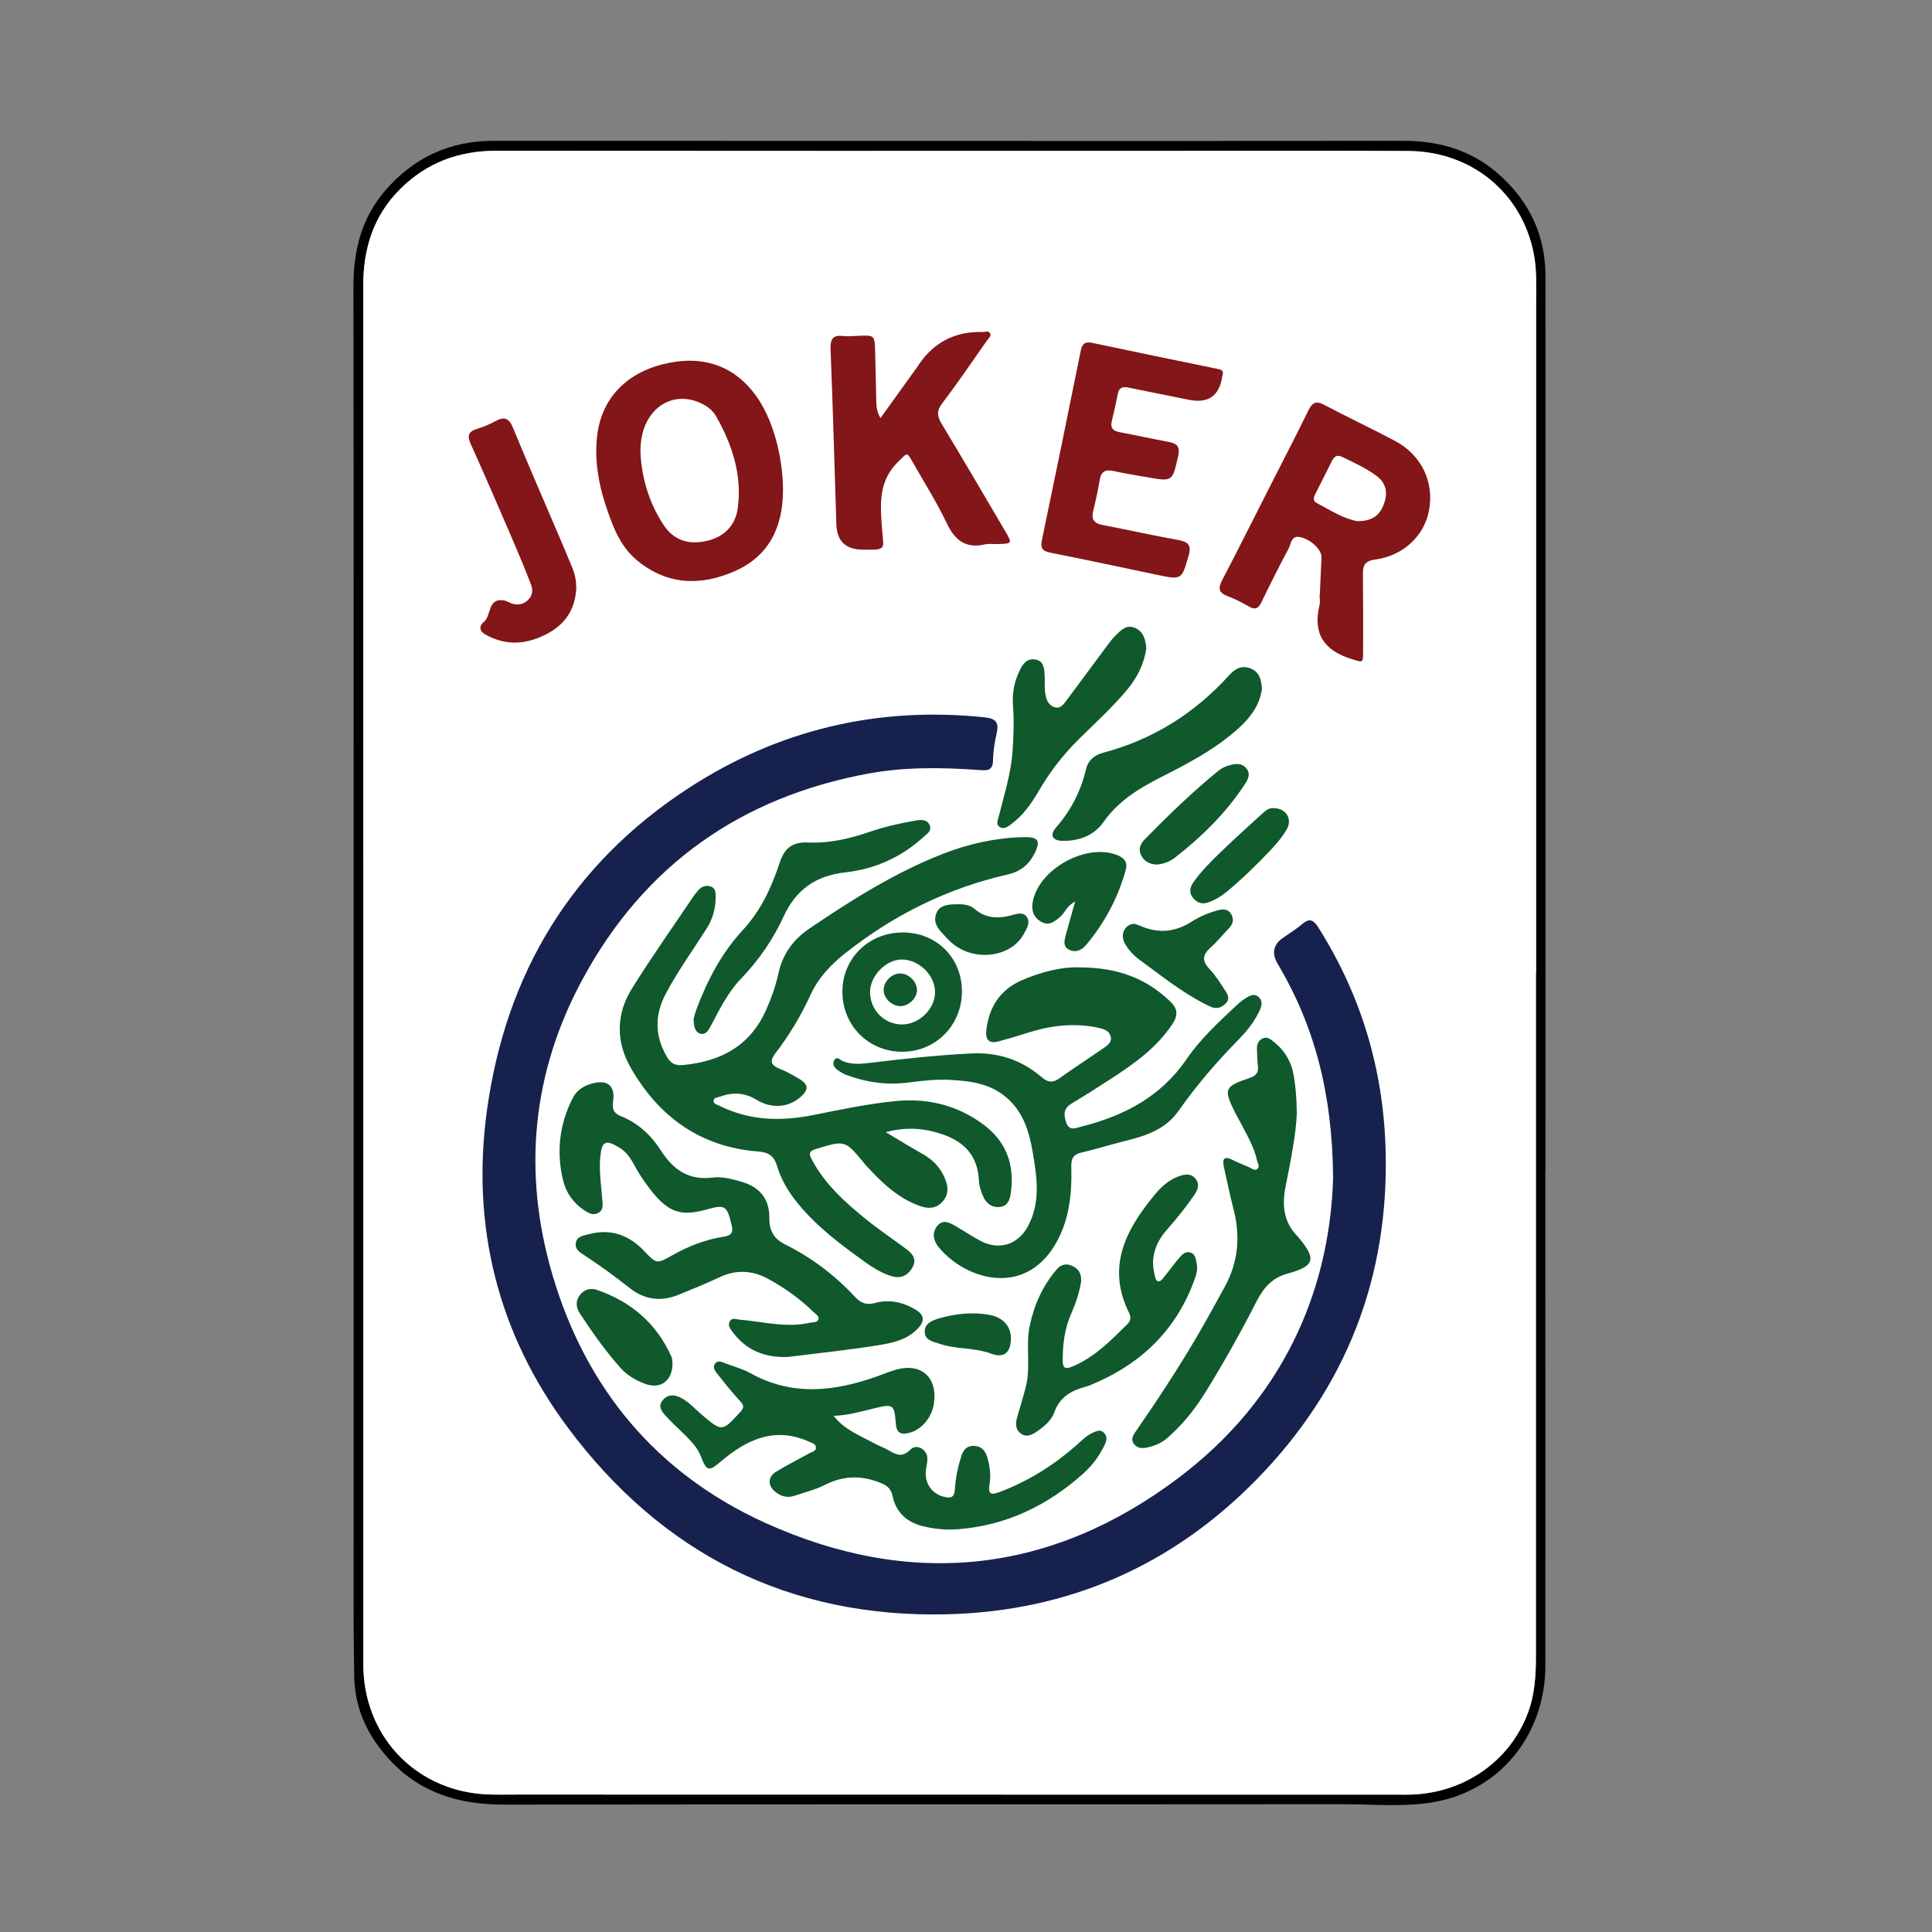
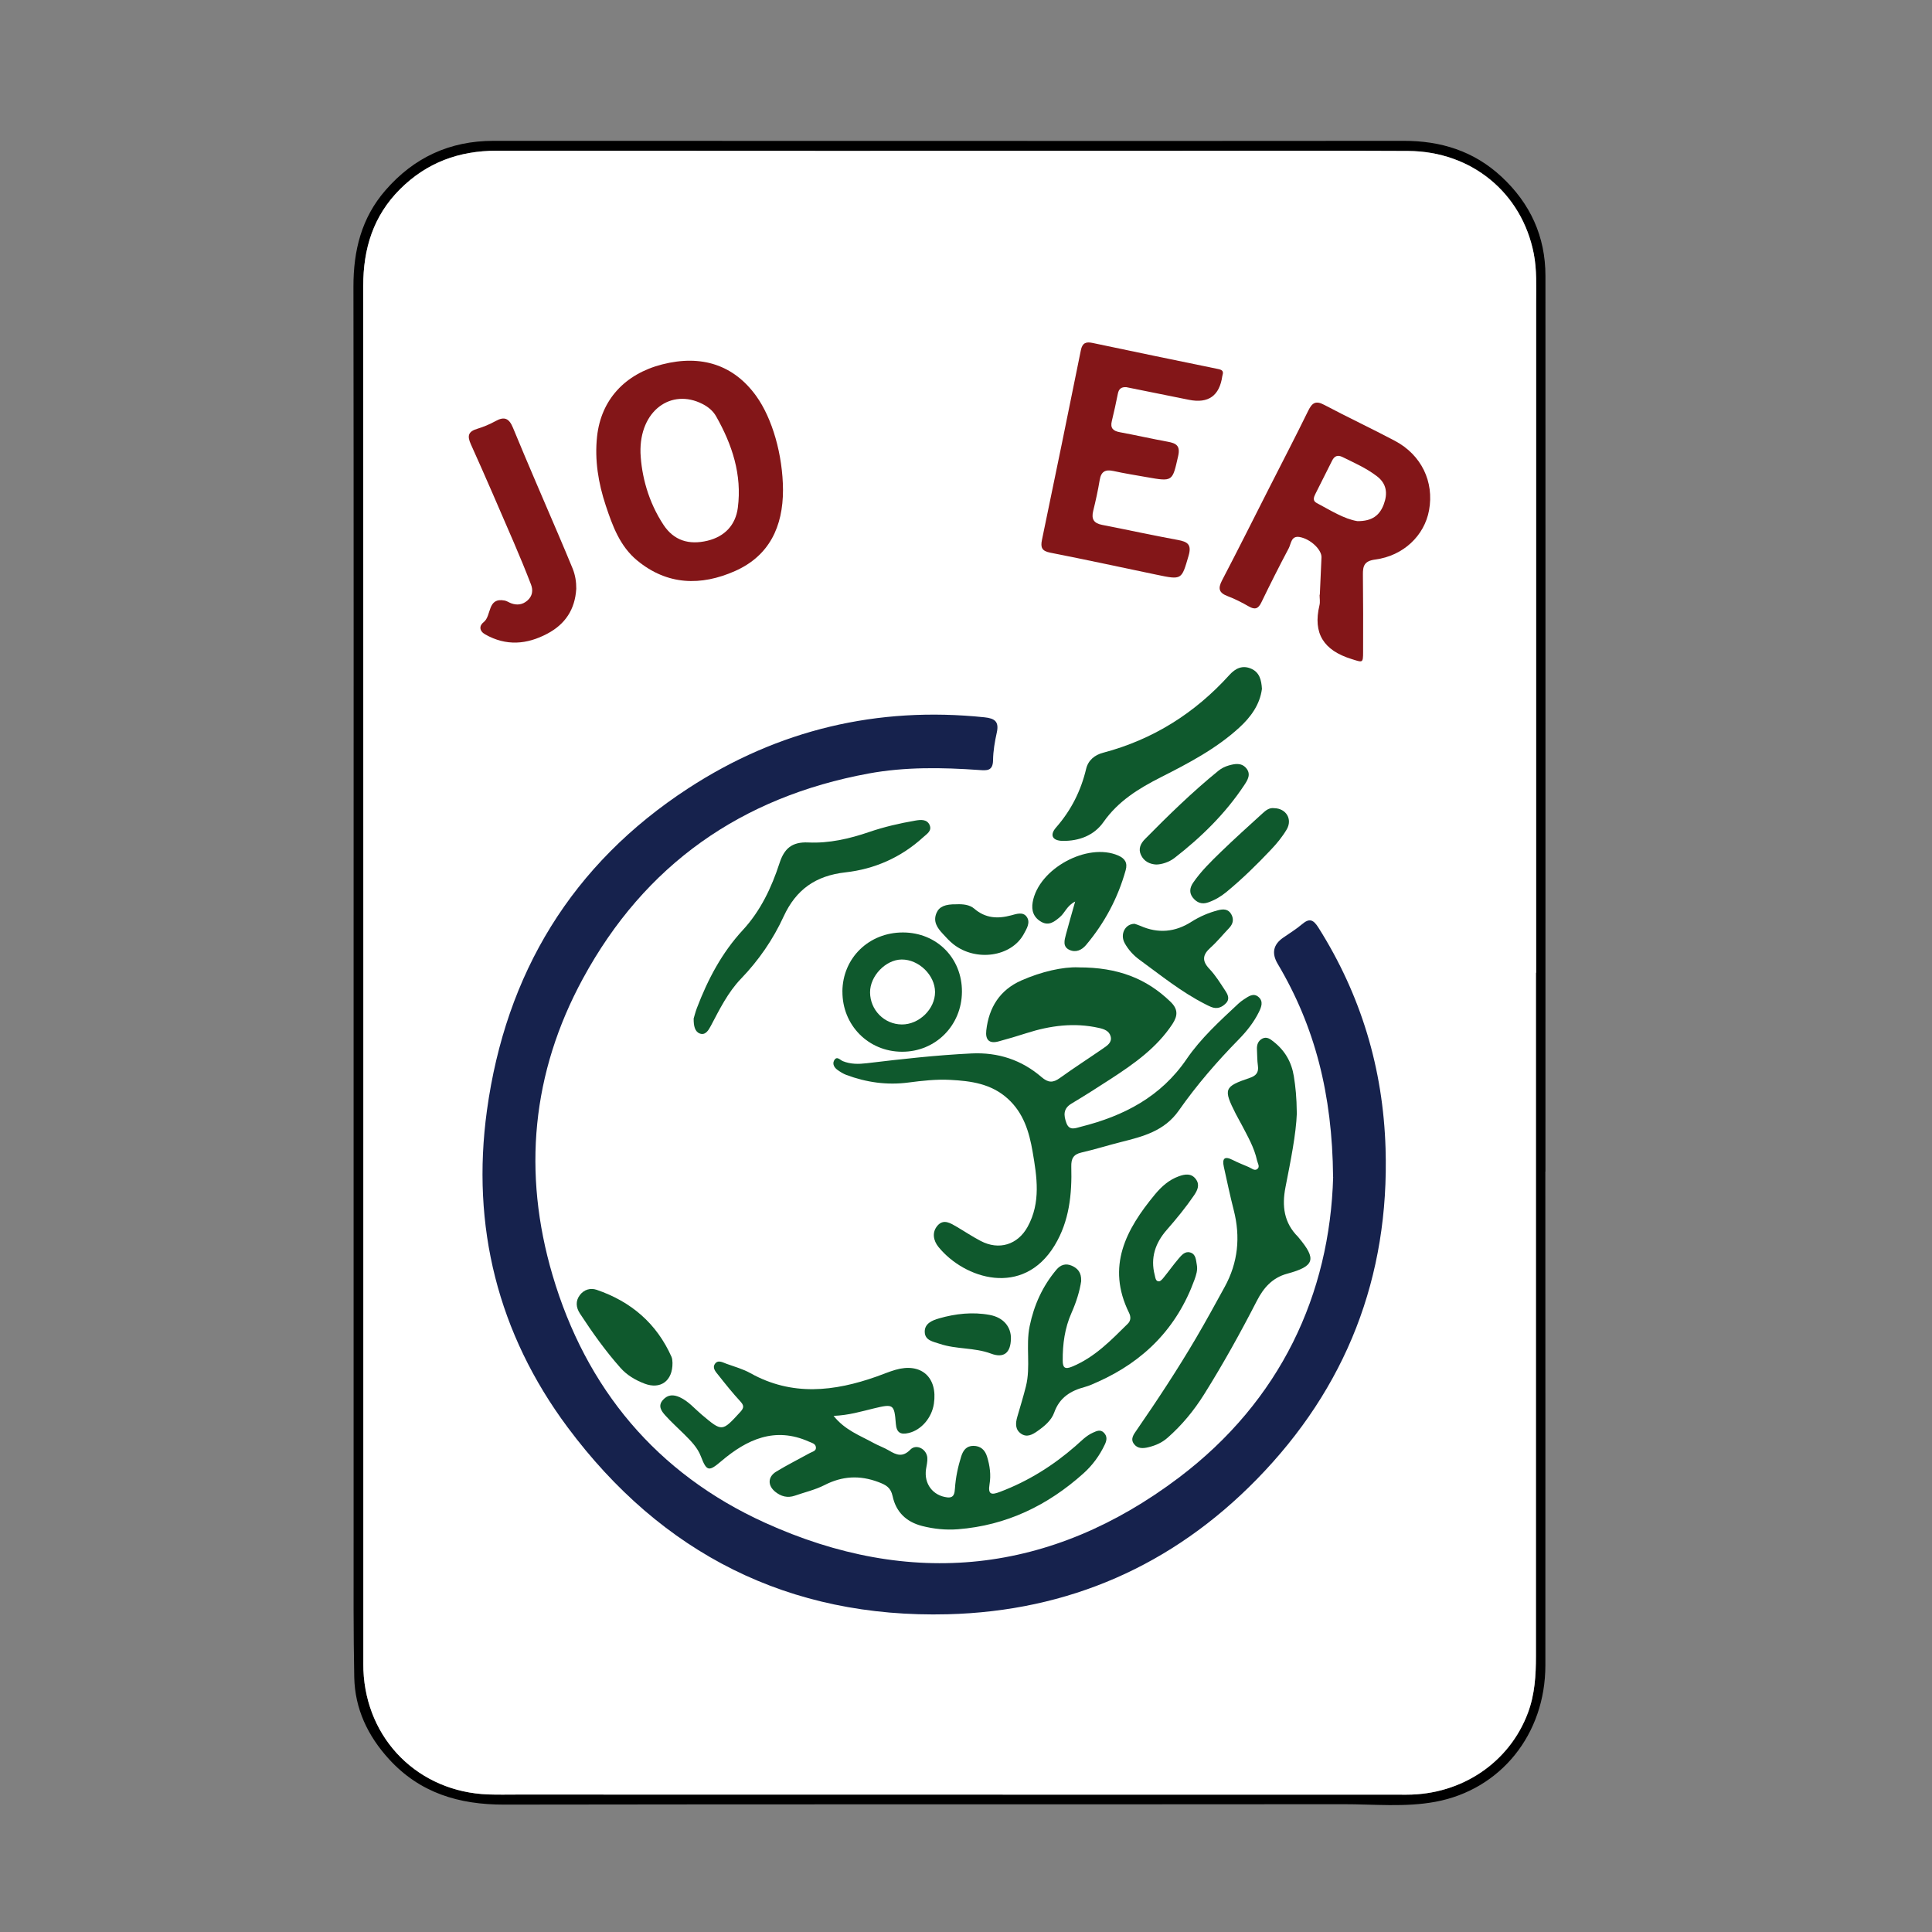
<svg xmlns="http://www.w3.org/2000/svg" id="Layer_1" data-name="Layer 1" viewBox="0 0 500 500">
  <rect x="0" y="0" width="500" height="500" fill="#808080" stroke="none" />
  <defs>
    <style>
      .cls-1 {
        fill: #fff;
      }

      .cls-2 {
        fill: #831618;
      }

      .cls-3 {
        fill: #16224d;
      }

      .cls-4 {
        fill: #0f592d;
      }
    </style>
  </defs>
  <g>
    <path d="M399.96,303.2c0-77.26,.02-154.52,0-231.78,0-10.23-3.92-18.78-11.41-25.72-7.13-6.62-15.7-9.27-25.28-9.25-19.92,.03-39.84,.03-59.76,.03-58.61,0-117.22-.02-175.83-.03-11.25,0-20.56,4.3-27.93,12.8-6.22,7.16-8.29,15.61-8.28,24.93,.08,59.07,.04,118.14,.04,177.2,0,49.28-.01,98.56,0,147.85,0,11.62-.06,23.25,.17,34.87,.17,8.15,3.5,15.14,8.97,21.14,8.01,8.79,18.14,11.81,29.79,11.79,72.42-.12,144.85-.03,217.27-.1,7.93-.01,15.93,.83,23.79-.63,16.91-3.15,28.43-17.49,28.44-35.31,.03-42.6-.01-85.2-.01-127.81Zm-2.41-51.45h-.05c0,58.95,0,117.9,0,176.85,0,4.97-.29,9.89-2.05,14.62-4.77,12.86-17.1,21.24-31.42,21.24-76.68,0-153.37-.02-230.04-.03-2.54,0-5.07,.06-7.6-.03-18.05-.64-31.62-14.17-32.34-32.2-.03-.92-.02-1.84-.02-2.76,0-118.48,.02-236.95-.03-355.43,0-9.66,2.6-18.14,9.55-25.07,6.91-6.88,15.25-9.94,24.95-9.93,56.53,.06,113.07,.03,169.6,.03,22.11,0,44.22-.09,66.32,.03,16.42,.09,29.42,10.83,32.51,26.54,.83,4.21,.62,8.48,.62,12.74,0,57.8,0,115.6,0,173.4Z" />
    <path class="cls-1" d="M397.55,251.75h-.05c0,58.95,0,117.9,0,176.85,0,4.97-.29,9.89-2.05,14.62-4.77,12.86-17.1,21.24-31.42,21.24-76.68,0-153.37-.02-230.04-.03-2.54,0-5.07,.06-7.6-.03-18.05-.64-31.62-14.17-32.34-32.2-.03-.92-.02-1.84-.02-2.76,0-118.48,.02-236.95-.03-355.43,0-9.66,2.6-18.14,9.55-25.07,6.91-6.88,15.25-9.94,24.95-9.93,56.53,.06,113.07,.03,169.6,.03,22.11,0,44.22-.09,66.32,.03,16.42,.09,29.42,10.83,32.51,26.54,.83,4.21,.62,8.48,.62,12.74,0,57.8,0,115.6,0,173.4Z" />
  </g>
  <g>
    <path class="cls-3" d="M345,304.57c-.19-21.42-4.73-38.96-14.33-55.12q-2.44-4.11,1.4-6.77c1.65-1.15,3.39-2.21,4.92-3.51,1.9-1.62,2.91-1.16,4.2,.87,11.04,17.47,16.76,36.56,17.39,57.15,1.03,33.26-10.17,61.99-33.37,85.69-21.83,22.31-48.73,34.09-79.95,34.89-41.09,1.05-74.03-15.7-98.37-48.4-18.02-24.21-24.99-51.99-20.87-81.99,4.87-35.45,21.96-63.73,52.11-83.37,23.25-15.14,48.94-21.26,76.67-18.37,2.68,.28,3.79,1.14,3.17,3.94-.52,2.36-.94,4.78-.97,7.18-.04,2.81-1.62,2.66-3.6,2.52-9.58-.68-19.2-.83-28.64,.91-32.9,6.08-57.87,23.55-73.9,53.06-13.25,24.39-15.67,50.25-7.87,76.74,8.66,29.41,26.99,51.36,54.91,64.06,37.73,17.16,74.15,13.32,107.2-11.65,26.34-19.9,39.06-47.48,39.92-77.82Z" />
-     <path class="cls-4" d="M229.21,293c3.66,2.17,6.63,3.99,9.65,5.7,2.74,1.55,4.73,3.71,5.84,6.67,.76,2.02,.76,3.93-.79,5.63-1.67,1.83-3.69,1.88-5.83,1.12-5.8-2.06-10.04-6.22-14.07-10.63-.14-.15-.25-.31-.38-.47-4.94-5.98-4.93-5.94-12.39-3.69-1.69,.51-2.06,1.06-1.17,2.73,3.4,6.39,8.63,11.11,14.13,15.55,3.36,2.72,6.98,5.12,10.44,7.72,1.65,1.24,2.74,2.71,1.39,4.88-1.31,2.11-3.14,2.74-5.44,2.02-3.43-1.08-6.24-3.26-9.08-5.33-5.88-4.28-11.53-8.82-15.98-14.66-1.97-2.59-3.52-5.45-4.45-8.54-.76-2.52-2.16-3.48-4.75-3.68-15.01-1.15-25.81-8.93-33.13-21.75-3.84-6.73-3.76-13.84,.32-20.4,5.05-8.12,10.59-15.93,15.93-23.87,.39-.58,.84-1.13,1.31-1.65,.9-1,2.06-1.35,3.29-.89,1.14,.42,1.16,1.62,1.16,2.59,.02,2.98-.73,5.73-2.36,8.3-3.57,5.61-7.48,11-10.59,16.9-2.91,5.54-2.8,10.96,.4,16.38,.97,1.63,2.2,2.17,3.99,2.01,9.71-.89,17.38-4.83,21.56-14.16,1.36-3.05,2.51-6.16,3.21-9.43,1.06-4.98,3.75-8.81,7.95-11.67,11.02-7.48,22.26-14.57,34.73-19.44,6.61-2.58,13.5-4.09,20.61-4.29,4.16-.12,4.75,.95,2.85,4.55-1.46,2.77-3.72,4.42-6.75,5.11-15.59,3.55-29.54,10.47-42.05,20.37-3.77,2.98-7.01,6.43-9.01,10.81-2.45,5.35-5.44,10.36-9.01,15-1.71,2.22-1.18,3.24,1.17,4.17,1.68,.66,3.27,1.58,4.83,2.49,2.57,1.49,2.64,2.87,.32,4.85-3.07,2.63-7.38,3-11.24,.64-3.13-1.91-6.24-2.03-9.54-.81-.62,.23-1.6,.17-1.62,1.07-.02,.83,.91,.95,1.51,1.26,7.76,3.89,15.92,4.08,24.2,2.43,7.02-1.4,14.01-2.88,21.14-3.61,8.24-.84,15.81,.88,22.6,5.75,6.31,4.52,8.57,10.67,7.46,18.21-.25,1.68-.89,3.23-2.84,3.43-1.9,.2-3.36-.81-4.16-2.45-.69-1.44-1.16-2.99-1.25-4.64-.33-5.92-3.52-9.62-9.01-11.58-4.71-1.68-9.44-2.21-15.12-.69Z" />
    <path class="cls-4" d="M279.12,250.36c10.24-.03,17.58,2.9,23.77,8.86,1.98,1.91,1.99,3.58,.52,5.82-4.07,6.15-9.9,10.25-15.91,14.16-3.38,2.2-6.78,4.36-10.23,6.43-2.15,1.29-2,3.03-1.3,4.97,.77,2.15,2.4,1.34,3.8,.99,11.06-2.78,20.65-7.72,27.32-17.5,3.7-5.42,8.6-9.85,13.38-14.33,.44-.41,.93-.78,1.43-1.11,1.19-.76,2.48-1.8,3.83-.61,1.27,1.12,.73,2.54,.07,3.88-1.31,2.65-3.12,4.93-5.17,7.03-5.65,5.76-10.94,11.86-15.56,18.46-3.73,5.32-9.28,6.72-14.97,8.15-3.42,.86-6.79,1.93-10.22,2.71-2.1,.48-2.68,1.6-2.63,3.64,.19,7.13-.5,14.12-4.31,20.4-8.21,13.53-23.35,8.65-30.05,.42-1.34-1.65-1.78-3.83-.23-5.58,1.56-1.75,3.33-.6,4.92,.33,2.09,1.22,4.1,2.58,6.24,3.69,4.71,2.46,9.56,.99,12.13-3.68,3.46-6.28,2.41-12.93,1.28-19.49-.88-5.09-2.34-9.97-6.43-13.67-4.29-3.88-9.5-4.58-14.89-4.86-3.64-.19-7.25,.22-10.85,.69-5.52,.72-10.85-.04-16.03-1.97-.83-.31-1.61-.81-2.33-1.33-.78-.57-1.31-1.47-.85-2.37,.7-1.35,1.55-.16,2.26,.13,2.04,.83,4.11,.79,6.24,.54,9-1.08,18.01-2.09,27.08-2.53,6.88-.33,12.96,1.67,18.13,6.13,1.72,1.48,2.96,1.51,4.73,.23,3.68-2.65,7.5-5.1,11.23-7.68,1.06-.73,2.33-1.55,1.91-3.1-.38-1.42-1.67-1.88-3.02-2.18-6.39-1.44-12.61-.62-18.76,1.35-2.4,.77-4.81,1.49-7.24,2.14-2.43,.66-3.43-.45-3.16-2.84,.67-5.96,3.52-10.49,9.08-12.94,5.21-2.29,10.7-3.55,14.79-3.39Z" />
-     <path class="cls-4" d="M203.77,351.18c-5.88,.21-10.69-1.73-14.23-6.53-.61-.82-1.27-1.71-.64-2.74,.61-1,1.6-.46,2.48-.39,6.09,.52,12.14,2.2,18.31,.79,.77-.17,1.84,.02,2.11-.86,.27-.87-.7-1.35-1.26-1.9-3.48-3.4-7.4-6.2-11.67-8.54-4.18-2.29-8.36-2.5-12.73-.43-3.46,1.64-7.02,3.06-10.56,4.51-4.48,1.83-8.76,1.3-12.53-1.68-3.8-3-7.7-5.84-11.74-8.5-1.14-.75-2.58-1.51-2.29-3.23,.29-1.75,1.97-1.9,3.27-2.25,5.71-1.54,10.45,.12,14.48,4.39,3.17,3.36,3.25,3.29,7.3,1,4.16-2.36,8.58-4.03,13.29-4.78,2.12-.34,2.42-1.21,1.97-3.05-1.18-4.86-1.59-5.34-6.29-4.02-7.79,2.19-11.11,.59-17.3-8.74-1.65-2.49-2.59-5.45-5.34-7.16-3.64-2.26-4.66-1.8-5.05,2.37-.35,3.75,.26,7.44,.53,11.15,.09,1.18,.35,2.48-.95,3.26-1.35,.79-2.51,.17-3.64-.57-2.83-1.85-4.74-4.49-5.53-7.68-1.83-7.4-1.02-14.6,2.47-21.44,1.03-2.03,2.8-3.13,4.91-3.73,4.02-1.14,6.13,.52,5.53,4.58-.3,2.04,.11,3.09,2.11,3.89,4.44,1.78,7.8,5,10.35,8.97,3.15,4.91,7.19,7.67,13.3,6.88,2.5-.32,5.01,.38,7.43,1.08,4.82,1.38,7.31,4.49,7.25,9.47-.03,3.2,1.16,5.3,4.05,6.74,6.82,3.4,12.86,7.93,18.04,13.52,1.57,1.69,3,2.26,5.28,1.64,3.67-1,7.21-.21,10.45,1.72,2.29,1.37,2.47,2.93,.62,4.89-2.81,2.99-6.69,3.76-10.41,4.36-7.75,1.24-15.57,2.04-23.37,3.02Z" />
    <path class="cls-4" d="M215.7,366.39c2.99,3.76,6.86,5.1,10.32,7.02,1.32,.73,2.77,1.22,4.06,1.99,1.93,1.15,3.51,1.82,5.52-.24,1.53-1.57,4.2-.17,4.39,2.09,.08,.98-.19,1.99-.34,2.99-.55,3.76,1.76,6.83,5.48,7.28,1.81,.22,1.92-1.11,2.01-2.32,.19-2.83,.77-5.58,1.62-8.28,.49-1.55,1.34-2.74,3.16-2.73,1.86,.01,2.98,1.04,3.52,2.76,.73,2.34,1.06,4.77,.65,7.17-.48,2.84,.64,2.76,2.74,1.96,7.25-2.74,13.69-6.77,19.51-11.85,1.44-1.25,2.74-2.68,4.54-3.47,.93-.41,1.88-.9,2.79,.01,.92,.93,.79,1.94,.27,3.04-1.35,2.87-3.19,5.39-5.53,7.49-9.27,8.32-19.96,13.49-32.51,14.47-3.14,.24-6.21-.07-9.27-.85-4.13-1.06-6.75-3.65-7.62-7.7-.49-2.26-1.68-2.91-3.67-3.66-4.87-1.83-9.35-1.58-13.96,.78-2.4,1.23-5.11,1.84-7.67,2.74-1.9,.66-3.59,.2-5.09-1.02-1.98-1.61-1.94-3.86,.26-5.2,2.83-1.73,5.81-3.21,8.72-4.82,.66-.37,1.72-.51,1.55-1.56-.15-.9-1.1-1.07-1.83-1.4-8.79-3.92-16.03-.55-22.62,5.04-3.19,2.71-3.79,2.79-5.3-1.18-.89-2.35-2.61-4.03-4.31-5.74-1.64-1.64-3.38-3.18-4.92-4.9-.99-1.11-1.99-2.44-.6-4,1.27-1.43,2.75-1.43,4.38-.68,2.25,1.04,3.81,2.94,5.65,4.49,5.32,4.47,5.25,4.48,10.01-.72,.98-1.07,.94-1.67-.02-2.72-1.98-2.14-3.81-4.43-5.62-6.72-.65-.83-1.69-1.84-.97-2.94,.78-1.19,2.02-.42,3.02-.06,2.08,.75,4.26,1.35,6.18,2.42,10.78,6.02,21.71,4.76,32.72,.86,1.61-.57,3.19-1.25,4.83-1.72,6.63-1.93,10.97,1.92,9.94,8.78-.55,3.68-3.28,6.79-6.48,7.56-2.16,.52-3.19-.07-3.37-2.41-.4-5.07-.63-5.16-5.74-3.93-3.21,.77-6.38,1.75-10.36,1.92Z" />
    <path class="cls-2" d="M341.57,153.91c.14-3.22,.29-6.44,.43-9.66,.08-1.98-2.83-4.77-5.66-5.27-2.21-.39-2.19,1.73-2.81,2.9-2.45,4.62-4.81,9.3-7.09,14.02-.81,1.69-1.69,1.95-3.28,1.03-1.74-1-3.55-1.93-5.43-2.64-2.25-.85-2.59-1.95-1.46-4.1,4.2-8.03,8.24-16.14,12.35-24.22,3.33-6.55,6.72-13.08,9.95-19.68,.99-2.01,1.91-2.7,4.12-1.52,6.05,3.21,12.26,6.11,18.31,9.32,6.86,3.64,10.18,10.58,8.84,17.95-1.19,6.57-6.64,11.81-13.95,12.77-2.8,.37-3.2,1.63-3.17,3.92,.08,6.65,.07,13.3,.05,19.95,0,3.06-.12,2.77-3.07,1.85-7.09-2.21-9.98-6.58-8.22-13.9,.21-.86,.03-1.81,.03-2.71,.02,0,.04,0,.06,0Zm9.71-19.04c3.82,.04,5.78-1.5,6.84-4.35,1.06-2.84,.74-5.35-1.77-7.27-2.72-2.09-5.85-3.46-8.91-4.97-1.28-.63-2.1-.25-2.69,.93-1.44,2.86-2.88,5.73-4.32,8.6-.43,.86-.77,1.78,.3,2.35,3.61,1.92,7.09,4.14,10.55,4.71Z" />
    <path class="cls-2" d="M202.64,126.8c0,9.46-3.51,17.05-12.45,21-8.78,3.88-17.48,3.69-25.28-2.74-4.48-3.69-6.39-8.96-8.14-14.23-1.92-5.78-2.91-11.77-2.25-17.86,1.03-9.5,7.19-16.18,16.84-18.66,10.23-2.62,18.56,.17,24.32,8.14,4.21,5.83,6.91,15.3,6.96,24.36Zm-36.88-9.58c.26,5.84,1.98,12.61,5.98,18.65,2.63,3.96,6.5,5.25,11.39,4.06,4.45-1.09,7.24-4.06,7.82-8.53,1.11-8.58-1.47-16.33-5.62-23.66-.81-1.42-2.06-2.45-3.54-3.2-8.07-4.12-16.34,1.72-16.03,12.68Z" />
-     <path class="cls-2" d="M227.89,108.16c3.36-4.67,6.51-9.04,9.66-13.42,.12-.16,.2-.35,.32-.51q5.89-8.6,16.47-8.31c.65,.02,1.53-.42,1.9,.37,.34,.74-.41,1.27-.8,1.82-3.82,5.43-7.53,10.94-11.56,16.21-1.51,1.99-1.37,3.38-.19,5.35,5.56,9.22,11.01,18.51,16.46,27.8,1.88,3.2,1.83,3.23-1.98,3.33-1.11,.03-2.26-.13-3.32,.1-4.93,1.1-7.71-1.04-9.81-5.45-2.55-5.35-5.72-10.4-8.67-15.55-1.79-3.14-1.49-2.76-3.91-.41-5.19,5.04-4.66,11.08-4.19,17.4,.4,5.4,1.36,5.44-5.1,5.36q-6.52-.08-6.72-6.57c-.48-15.09-.9-30.19-1.5-45.28-.1-2.63,.56-3.76,3.28-3.44,1.29,.15,2.62,0,3.92-.05,4.2-.18,4.22-.19,4.34,4.13,.12,4.13,.17,8.25,.28,12.38,.04,1.47,.02,2.97,1.09,4.74Z" />
    <path class="cls-2" d="M291.43,100.2c-1.27-.07-1.89,.47-2.13,1.69-.47,2.37-.99,4.73-1.56,7.08-.45,1.82,.32,2.56,2.04,2.88,4.16,.77,8.28,1.71,12.44,2.47,2.2,.4,3.3,1.04,2.68,3.74-1.5,6.58-1.34,6.62-8.11,5.43-2.87-.51-5.76-.96-8.61-1.59-2.12-.47-3.22,.12-3.58,2.34-.44,2.68-1.03,5.34-1.68,7.98-.52,2.11,.14,3.2,2.31,3.62,6.52,1.26,13.01,2.71,19.54,3.89,2.56,.47,3.7,1.15,2.83,4.12-1.82,6.22-1.67,6.27-8.31,4.88-9.16-1.91-18.31-3.9-27.49-5.7-2.16-.42-2.55-1.33-2.14-3.31,3.41-16.36,6.76-32.72,10.07-49.1,.38-1.86,1.3-2.23,3-1.87,10.83,2.28,21.66,4.54,32.5,6.75,.98,.2,1.49,.49,1.17,1.55-.03,.1-.06,.19-.07,.29q-1.09,7.65-8.64,6.13c-5.42-1.09-10.84-2.19-16.26-3.28Z" />
    <path class="cls-4" d="M335.63,287.97c-.21,5.66-1.62,12.47-2.95,19.29-.95,4.87-.4,9.21,3.26,12.84,.07,.07,.12,.16,.19,.24,4.66,5.57,4.09,7.37-3.03,9.3-3.81,1.03-6.11,3.66-7.83,7.02-4.23,8.24-8.73,16.34-13.65,24.2-2.64,4.21-5.76,8-9.51,11.28-1.41,1.23-3.03,1.94-4.81,2.38-1.46,.37-2.91,.46-3.86-.86-.95-1.31-.02-2.46,.73-3.55,5.38-7.8,10.59-15.7,15.39-23.87,2.55-4.34,4.96-8.76,7.38-13.17,3.47-6.31,4.13-12.94,2.35-19.9-.95-3.7-1.73-7.45-2.56-11.19-.48-2.17,.17-2.86,2.29-1.78,1.34,.68,2.75,1.24,4.14,1.83,.72,.3,1.49,1.07,2.21,.53,.79-.59,.11-1.49-.05-2.24-.71-3.3-2.39-6.18-3.92-9.13-.51-.98-1.08-1.94-1.58-2.92-3.27-6.46-3.06-7.05,3.65-9.32,1.58-.54,2.32-1.38,2.08-3.11-.2-1.39-.17-2.81-.25-4.22-.07-1.2,.28-2.24,1.37-2.82,1.19-.63,2.15,.16,3,.84,2.89,2.28,4.6,5.26,5.18,8.92,.43,2.69,.72,5.39,.76,9.43Z" />
    <path class="cls-4" d="M279.82,331.48c-.38,2.63-1.28,5.51-2.51,8.28-1.76,3.95-2.31,8.1-2.28,12.38,.01,1.8,.55,2.31,2.37,1.57,5.87-2.4,10.13-6.84,14.49-11.15,.8-.8,.79-1.82,.3-2.81-5.91-11.99-.8-21.57,6.7-30.62,1.68-2.03,3.62-3.78,6.17-4.7,1.6-.58,3.22-.85,4.4,.7,1.08,1.42,.52,2.8-.4,4.16-2.16,3.17-4.58,6.12-7.1,9-2.97,3.39-4.29,7.24-3.11,11.73,.17,.64,.21,1.61,1.08,1.59,.45,0,.96-.65,1.32-1.1,1.27-1.56,2.43-3.21,3.74-4.74,.77-.9,1.66-2.01,3-1.64,1.54,.42,1.51,1.98,1.75,3.24,.25,1.34-.17,2.59-.61,3.83-4.51,12.43-13.03,21.07-25.01,26.42-1.1,.49-2.21,1.02-3.37,1.33-3.68,.98-6.54,2.73-7.92,6.61-.74,2.09-2.57,3.57-4.41,4.86-1.3,.91-2.7,1.64-4.17,.62-1.57-1.09-1.45-2.73-.97-4.38,.76-2.61,1.56-5.21,2.22-7.84,1.3-5.14-.09-10.45,.98-15.64,1.13-5.45,3.33-10.31,6.91-14.57,1.11-1.32,2.46-1.73,4.04-1.02,1.47,.67,2.46,1.74,2.37,3.89Z" />
    <path class="cls-2" d="M149.13,152.45c-.33,5.22-2.79,9.05-7.45,11.53-5.36,2.85-10.69,3.26-16.1,.21-1.59-.9-1.59-2.27-.41-3.18,2.1-1.63,.88-6.46,5.43-5.59,.58,.11,1.1,.49,1.66,.7,1.54,.57,2.97,.4,4.23-.7,1.32-1.15,1.51-2.65,.94-4.14-1.41-3.66-2.9-7.28-4.45-10.88-3.67-8.5-7.32-17-11.13-25.44-1-2.21-.63-3.3,1.67-3.99,1.63-.49,3.23-1.17,4.72-1.99,2.32-1.29,3.52-.71,4.53,1.75,3.83,9.3,7.85,18.52,11.8,27.77,1.22,2.87,2.44,5.73,3.62,8.62,.69,1.7,.97,3.48,.95,5.34Z" />
-     <path class="cls-4" d="M296.66,167.88c-.59,3.88-2.29,7.43-4.94,10.61-3.83,4.57-8.22,8.57-12.45,12.74-4.04,3.98-7.49,8.4-10.35,13.32-1.92,3.31-4.13,6.47-7.26,8.78-.83,.61-1.95,1.44-3.03,.62-.98-.74-.34-1.87-.11-2.81,1.41-5.66,3.2-11.22,3.56-17.12,.24-3.83,.38-7.64,.08-11.46-.26-3.31,.4-6.41,1.88-9.35,.83-1.65,1.98-2.91,4-2.51,2.03,.4,2.18,2.14,2.3,3.77,.15,2-.16,4.03,.38,6.01,.35,1.27,1.06,2.23,2.3,2.58,1.27,.35,2.08-.58,2.75-1.47,3.62-4.84,7.19-9.71,10.8-14.56,.66-.89,1.34-1.78,2.13-2.55,1.36-1.34,2.78-2.92,4.96-2.01,2.22,.92,2.83,2.97,3.01,5.39Z" />
    <path class="cls-4" d="M326.58,178.33c-.52,3.97-2.83,7.22-5.86,9.98-6.01,5.5-13.17,9.23-20.35,12.87-5.71,2.9-10.99,6.15-14.8,11.58-2.43,3.46-6.33,4.93-10.58,4.86-2.65-.05-3.4-1.51-1.67-3.48,3.88-4.43,6.41-9.45,7.77-15.15,.53-2.25,2.24-3.62,4.39-4.18,12.94-3.42,23.76-10.25,32.7-20.14,1.56-1.72,3.39-2.6,5.65-1.6,2.12,.94,2.63,2.88,2.76,5.26Z" />
    <path class="cls-4" d="M179.51,263.62c.2-.65,.46-1.72,.85-2.75,2.82-7.39,6.43-14.27,11.87-20.16,4.58-4.95,7.44-10.98,9.51-17.34,1.21-3.72,3.17-5.54,7.45-5.34,5.34,.25,10.61-.95,15.69-2.69,3.91-1.34,7.93-2.27,12-2.97,1.33-.23,3.02-.43,3.71,1.16,.65,1.53-.77,2.32-1.71,3.18-5.69,5.2-12.55,8.21-20.05,9.05-7.72,.86-12.81,4.44-16.02,11.41-2.74,5.96-6.44,11.34-11.04,16.12-3.37,3.5-5.53,7.89-7.79,12.17-.59,1.12-1.42,2.6-2.93,1.99-1.25-.51-1.55-2.01-1.53-3.83Z" />
    <path class="cls-4" d="M218.01,256.61c.05-8.68,6.87-15.32,15.71-15.29,8.71,.03,15.27,6.63,15.23,15.33-.04,8.75-6.85,15.57-15.51,15.54-8.7-.02-15.47-6.86-15.42-15.59Zm15.37,8.52c4.48,.04,8.62-4,8.61-8.39-.01-4.37-4.2-8.45-8.64-8.42-4.13,.03-8.21,4.27-8.18,8.51,.03,4.57,3.68,8.26,8.21,8.3Z" />
    <path class="cls-4" d="M278.25,233.32c-2.13,1.07-2.63,2.88-3.89,3.96-1.43,1.23-2.87,2.4-4.84,1.31-1.99-1.11-2.66-2.9-2.26-5.13,1.54-8.66,14.15-15.51,22.14-12.05,1.74,.76,2.46,1.89,1.92,3.81-2.01,7.19-5.44,13.62-10.24,19.33-1.13,1.35-2.67,2.04-4.31,1.28-1.81-.83-1.29-2.52-.91-3.98,.71-2.69,1.5-5.36,2.39-8.53Z" />
    <path class="cls-4" d="M293.64,239.08c.38,.13,.95,.3,1.5,.54,4.6,2.03,8.99,1.63,13.21-1.07,2.13-1.36,4.45-2.34,6.89-2.98,1.33-.35,2.65-.36,3.43,1.07,.72,1.32,.42,2.5-.6,3.57-1.6,1.67-3.06,3.49-4.78,5.03-2.07,1.85-2.29,3.42-.28,5.53,1.58,1.66,2.8,3.67,4.07,5.59,.65,.99,1.29,2.14,.18,3.29-1.07,1.1-2.32,1.56-3.82,.95-.56-.23-1.1-.5-1.63-.78-6.13-3.13-11.45-7.45-16.97-11.48-1.54-1.13-2.85-2.58-3.78-4.27-1.24-2.27,.09-4.97,2.57-4.99Z" />
    <path class="cls-4" d="M174.04,352.69c.06,4.71-3.11,6.97-7.24,5.39-2.38-.91-4.57-2.2-6.25-4.11-3.88-4.37-7.26-9.13-10.46-14.02-1.03-1.58-1.19-3.25-.02-4.79,1.08-1.42,2.73-1.91,4.34-1.36,8.89,3.04,15.52,8.68,19.38,17.36,.24,.53,.2,1.18,.25,1.53Z" />
    <path class="cls-4" d="M299.22,223.74c-1.62-.09-3.16-.78-3.95-2.5-.73-1.58-.08-2.95,1.06-4.1,6.08-6.16,12.28-12.22,19.01-17.68,.76-.62,1.71-1.09,2.66-1.36,1.56-.44,3.25-.77,4.5,.68,1.34,1.57,.4,3.07-.49,4.41-4.89,7.38-11.13,13.48-18.09,18.88-1.4,1.08-3.34,1.66-4.69,1.67Z" />
    <path class="cls-4" d="M329.82,209.16c3.03,.08,4.73,2.86,3.17,5.51-1.11,1.88-2.54,3.62-4.05,5.21-3.65,3.87-7.45,7.59-11.56,10.98-1.41,1.16-2.94,2.06-4.67,2.67-1.69,.6-2.97,.07-4-1.21-1.01-1.27-.79-2.62,.08-3.89,2.06-3,4.66-5.52,7.25-8.03,3.46-3.35,7.05-6.57,10.6-9.81,.89-.81,1.81-1.64,3.18-1.43Z" />
    <path class="cls-4" d="M247.53,234.03c1.64-.08,3.41,.1,4.59,1.12,2.93,2.53,6.09,2.67,9.58,1.74,1.34-.36,2.99-.96,3.96,.31,1.13,1.49,.04,3.15-.69,4.5-3.2,5.94-12.39,7.26-18.23,2.67-1.02-.8-1.9-1.78-2.78-2.74-1.41-1.52-2.55-3.16-1.58-5.39,.7-1.61,2.24-2.26,5.16-2.21Z" />
    <path class="cls-4" d="M261.62,346.47c-.06,3.65-1.83,5.09-5.13,3.85-4.31-1.62-8.98-1.08-13.3-2.54-1.71-.58-3.85-.86-3.87-3.13-.02-2.16,1.97-2.95,3.69-3.45,4.29-1.23,8.7-1.72,13.12-.9,3.56,.66,5.55,3.07,5.5,6.17Z" />
-     <path class="cls-4" d="M232.82,251.93c2.16-.08,4.35,1.9,4.49,4.07,.14,2.11-1.91,4.28-4.14,4.38-2.21,.1-4.41-1.89-4.48-4.04-.07-2.18,1.94-4.33,4.12-4.41Z" />
  </g>
</svg>